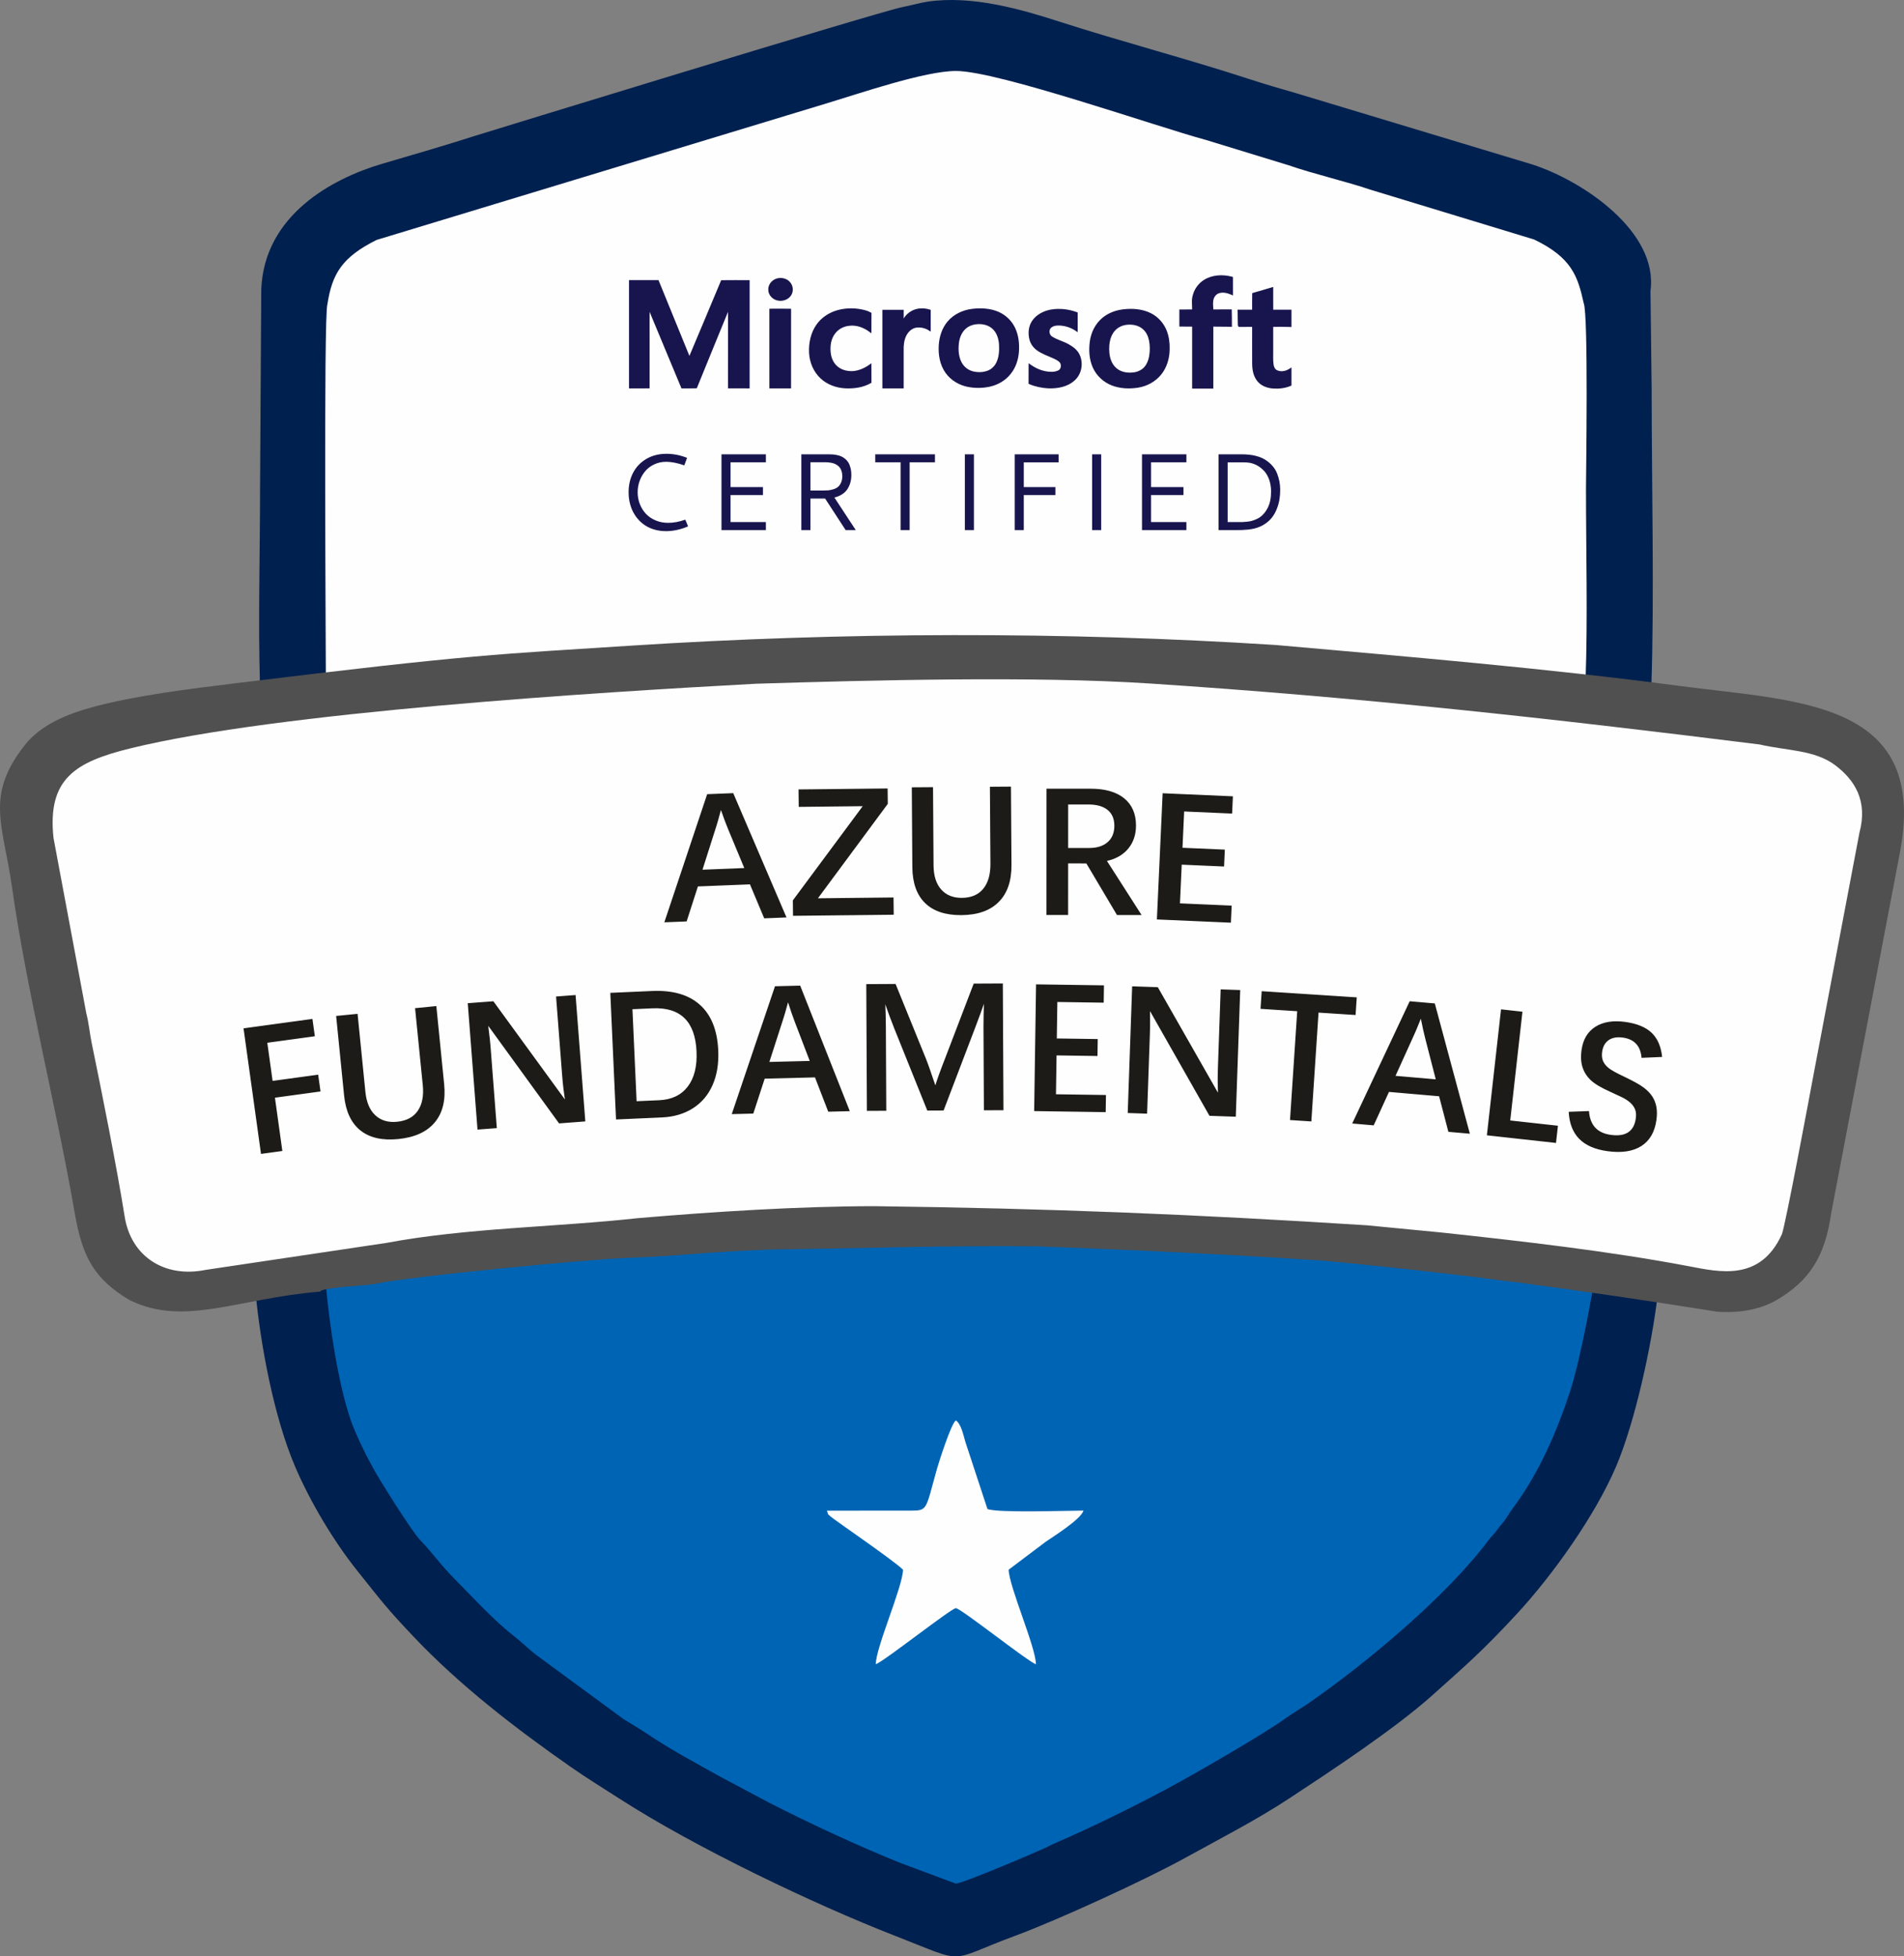
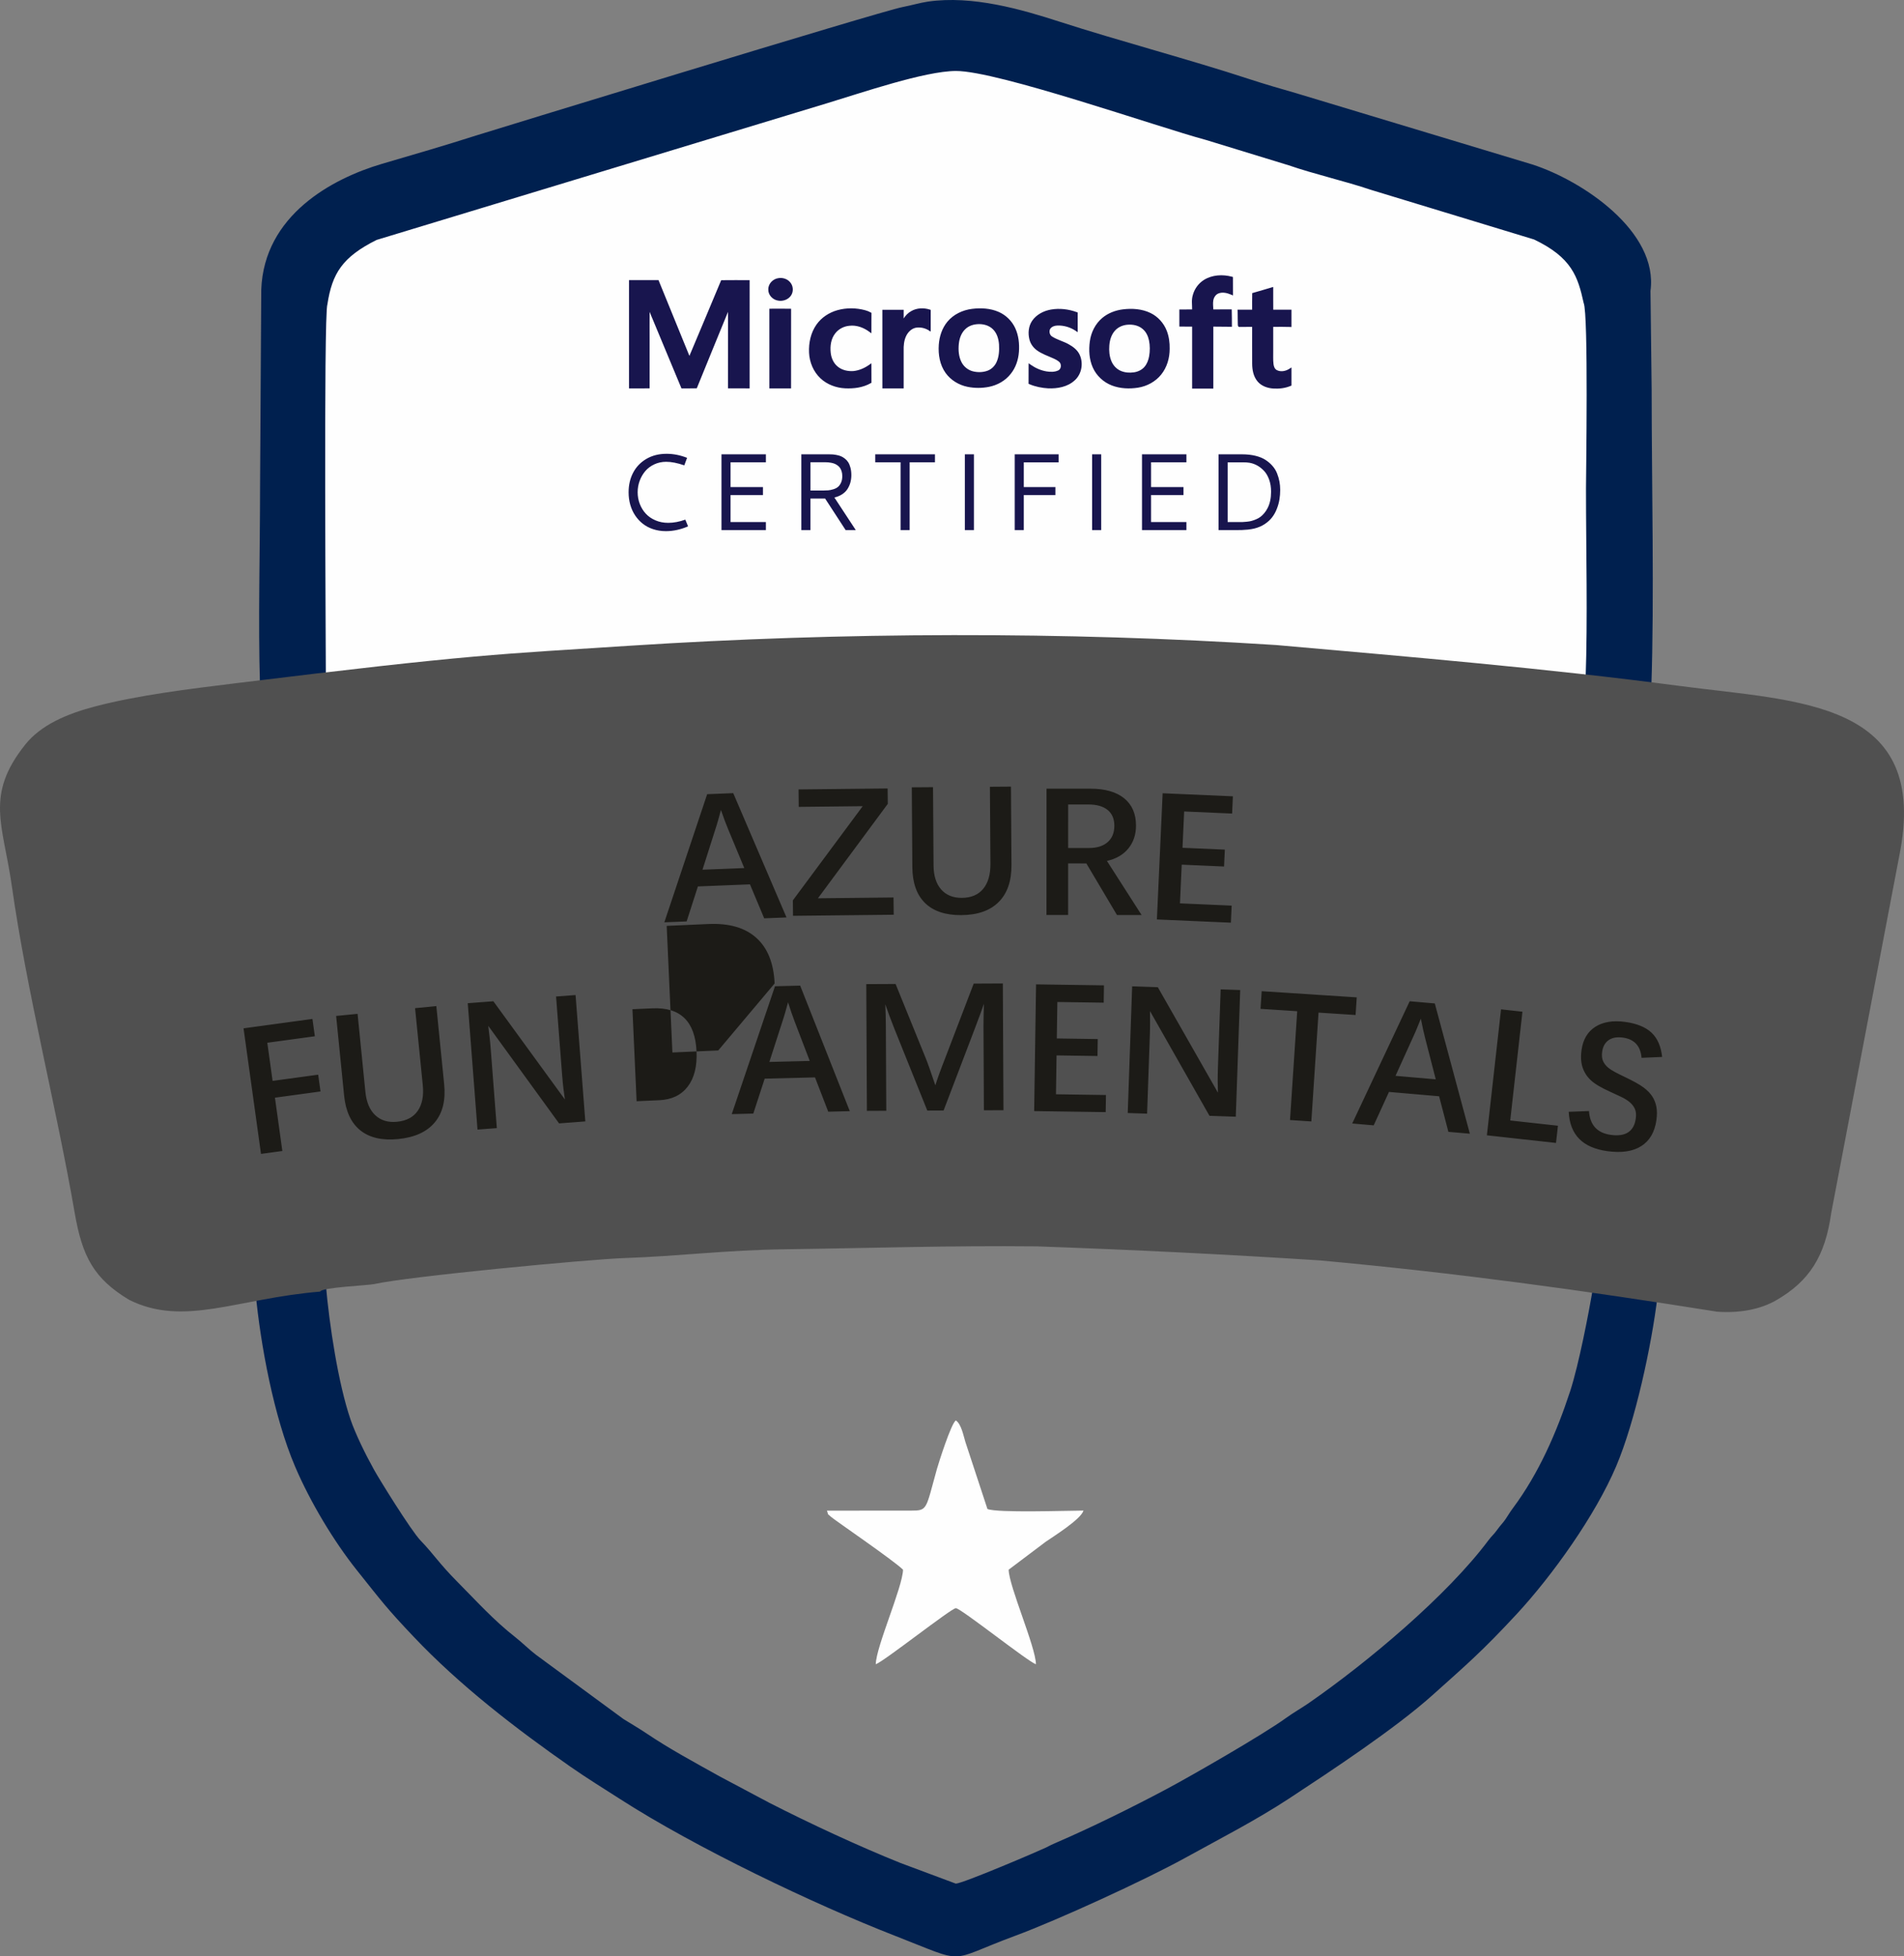
<svg xmlns="http://www.w3.org/2000/svg" xml:space="preserve" width="403.749mm" height="414.811mm" version="1.1" style="shape-rendering:geometricPrecision; text-rendering:geometricPrecision; image-rendering:optimizeQuality; fill-rule:evenodd; clip-rule:evenodd" viewBox="0 0 13836.17 14215.28">
  <rect x="0" y="0" width="13836.17" height="14215.28" fill="#808080" stroke="none" />
  <defs>
    <style type="text/css">
   
    .fil0 {fill:#FEFEFE}
    .fil1 {fill:#00204F}
    .fil2 {fill:#0064B4}
    .fil4 {fill:#18154E}
    .fil3 {fill:#505050}
    .fil6 {fill:#FEFEFE;fill-rule:nonzero}
    .fil7 {fill:#1C1B17;fill-rule:nonzero}
    .fil5 {fill:#18154E;fill-rule:nonzero}
   
  </style>
  </defs>
  <g id="Livello_x0020_1">
    <g id="_2056756419632">
      <path class="fil0" d="M2176.65 4967.71c1.07,-82.43 -18.22,-2766.8 11.96,-2845.45 35.95,-234.99 113.65,-359.78 374.48,-490.25l3433.61 -1041.89c263.9,-79.76 744.25,-244.92 981.16,-245.76 317.99,-1.13 1532.52,425.29 1906.29,525.67l629.99 193.04c196.73,67.95 430.39,120.66 625.34,186.59l1244.29 378.61c289.47,138 334.76,285.07 378.7,484.35 37.09,82.83 17.67,1323.15 17.67,1411.23 0,479.62 13.66,979.75 -3.01,1456.8 146.62,10.01 -9736.96,3.75 -9600.48,-12.93z" />
      <path class="fil1" d="M1898.49 2104.28l-8.64 1431.11c0,479.41 -14.74,971 -0.48,1448.27 146.35,-18.51 327.56,-40.94 478.49,-59.38 1.02,-78.61 -17.38,-2638.27 11.41,-2713.27 34.28,-224.08 108.37,-343.07 357.09,-467.48l3274.11 -993.49c251.64,-76.06 709.67,-233.54 935.59,-234.34 303.21,-1.08 1461.33,405.53 1817.73,501.25l600.73 184.07c187.59,64.79 410.4,115.05 596.29,177.92l1186.48 361.02c276.03,131.59 319.21,271.82 361.11,461.85 35.37,78.98 16.84,1261.68 16.84,1345.67 0,457.34 13.02,934.24 -2.87,1389.13 159.42,10.88 322.34,41.15 477.71,52.24 22.16,-640.59 2.31,-1478.07 2.31,-2154.65l-8.48 -720.48c58.46,-431.75 -494.56,-801.09 -857.88,-918.37l-1718.68 -518.67c-111.6,-31.97 -229.55,-66.05 -343.42,-103.46 -417.6,-137.22 -948.58,-278.07 -1374.18,-415.57 -271.75,-87.8 -630.7,-193.22 -957.07,-145.93 -53.54,7.76 -124.71,28.31 -184.27,39.67 -163.42,31.17 -3058.43,920.4 -3095.1,932.14 -232.79,74.57 -456.64,139.03 -687.25,206.92 -363.33,106.97 -857.36,373.88 -877.56,913.83z" />
-       <path class="fil2" d="M2176.61 9311.52c-14.21,117.8 11.23,280.18 22.45,405.83l80.66 372.9c22.62,82.7 47.61,147.96 73.31,225.17 37.76,113.41 116.67,277.66 173.96,382.79l9.12 17.01c28.26,53.18 277.57,470.31 353.67,550.79 94.51,99.96 142.52,180.32 275.73,318 149.46,154.47 280.29,305.08 449.36,440.75 47.87,38.42 109.54,100.55 157.17,137.35l667.59 503.39c67.73,43.12 118.43,72.81 180.17,115.48 173.3,119.78 367.77,227.2 553.35,333.54l381.73 208.3c311.22,163.34 683.84,340.94 1002.66,472.41l423.12 162.05c55.41,-1.4 637.26,-257.2 687.59,-282.17l25.61 -13.34c2.74,-1.4 5.97,-3.13 8.72,-4.51 2.78,-1.4 6.03,-3.08 8.82,-4.46l35.34 -16.37c270.11,-119.58 579.93,-276.65 838.46,-417.66 199.14,-108.62 747.89,-433.24 918.03,-559.96 58.59,-43.65 120.47,-79 177,-119.26 452.92,-322.53 1057.88,-844.05 1373.61,-1278.08 24.07,-33.08 40.83,-45 64.05,-78.5 28.76,-41.51 45.81,-55.45 66.73,-87.5 22.95,-35.18 33.02,-54.21 56.36,-86.4 197.23,-272.09 333.4,-592.84 435.27,-911.78 1.01,-3.15 2.26,-6.46 3.25,-9.63 1,-3.21 2.1,-6.6 3.08,-9.85l76.85 -337.05c8.99,-49.85 0.04,-102.03 8.94,-152.06 15.6,-87.67 34.34,-151.54 16.11,-276.53 -87.93,-50.84 -1598.33,-202.89 -1738.32,-210.68 -100.74,-5.6 -178.46,-23.44 -279.25,-32.92l-916.13 -60.9c-160.61,-4.95 -641.79,-8.38 -766.37,-31.61l-466.97 -17.14c-674.19,-6.82 -1254.63,13.71 -1908.5,22.61 -456.87,6.22 -801.2,53.91 -1221.15,68.56 -269.26,9.39 -1645.06,143.47 -1900.31,202.64 -47.27,10.96 -400.61,25.49 -410.86,58.76z" />
      <path class="fil1" d="M2144.84 10657.28c111.09,260.16 283.27,544.85 447.13,750.4 186.35,233.76 218.25,278.22 411.61,482.61 336.71,355.92 744.29,669.55 1143.36,948.01 120.36,83.98 237.19,155.38 358.83,233.69 550.43,354.31 1413.24,765.82 1994.05,992.12 544.03,211.98 366.13,190.63 879.63,0.75 308.57,-114.1 941.84,-404.67 1228.17,-562.58 258.04,-142.31 523.53,-278.39 761.73,-435.16 302.7,-199.22 766.87,-504.88 1039.65,-749.29 254.18,-227.74 361.75,-319.44 609.83,-586.73 262.94,-283.3 574.28,-720.84 725.28,-1076.05 138.74,-326.36 257.49,-875.57 301.32,-1239.53 -74.53,-13.79 -418.36,-69.4 -467.45,-69.88 -33.77,202.76 -104.79,566.47 -166.41,758.87 -0.94,2.93 -2.13,6 -3.09,8.91 -96.82,295.24 -226.24,592.16 -413.69,844.04 -22.18,29.8 -31.75,47.41 -53.56,79.98 -19.88,29.67 -36.08,42.58 -63.42,81 -22.07,31.01 -38,42.04 -60.87,72.67 -300.07,401.78 -875.04,884.56 -1305.5,1183.13 -53.73,37.27 -112.54,69.99 -168.23,110.4 -161.7,117.31 -683.24,417.81 -872.51,518.36 -245.71,130.54 -540.17,275.94 -796.89,386.63l-33.59 15.16c-2.66,1.27 -5.75,2.83 -8.39,4.12 -2.62,1.29 -5.69,2.88 -8.29,4.18l-24.34 12.35c-47.83,23.11 -600.83,259.91 -653.5,261.2l-402.14 -150.01c-303.02,-121.7 -657.16,-286.11 -952.95,-437.32l-362.8 -192.83c-176.37,-98.44 -361.21,-197.88 -525.91,-308.76 -58.68,-39.5 -106.87,-66.99 -171.24,-106.91l-634.49 -465.99c-45.26,-34.06 -103.87,-91.58 -149.37,-127.14 -160.69,-125.59 -285.03,-265.01 -427.08,-408.01 -126.61,-127.45 -172.23,-201.85 -262.06,-294.38 -72.33,-74.5 -309.28,-460.65 -336.14,-509.87l-8.66 -15.75c-54.45,-97.32 -129.45,-249.37 -165.34,-354.35 -89.4,-261.55 -154.26,-685.46 -180.51,-989.25 -118.17,2.58 -397.84,34.24 -510.32,61.34 37.01,388.69 133.5,907.71 288.16,1269.87z" />
      <path class="fil3" d="M2326.47 9384.94c9.81,-31.03 348.06,-44.57 393.31,-54.79 244.35,-55.17 1561.37,-180.19 1819.13,-188.94 402.01,-13.66 731.63,-58.13 1168.98,-63.93 625.94,-8.3 1181.58,-27.44 1826.97,-21.08 688.69,24.63 1370.1,57.73 2057.64,102.24 997.19,91.33 1895.62,214.72 2885.19,372.5 159.92,11.94 313,-15.75 428.58,-82.33 243.72,-140.4 356.99,-321.45 401.05,-634.77l493.32 -2588.49c233.73,-1139.83 -729.41,-1126.44 -1599.13,-1241.76 -956.95,-126.89 -1962.99,-211.32 -2928.44,-296.75 -1540.14,-99.2 -3150.22,-94.5 -4690.36,4.7 -948.9,61.71 -1139.79,60.1 -2879.7,274.21 -326.29,40.15 -700.4,85.42 -1013.86,167.78 -205.8,54.07 -392.08,134.94 -504.53,275.26 -296.92,370.47 -161.6,583.88 -98.58,1029.64 108.42,766.64 323.33,1602.75 457.01,2376.14 55.27,319.74 141.79,477.06 394.06,629.45 398.37,200.35 787.32,-9.98 1389.37,-59.08z" />
-       <path class="fil0" d="M6353.58 8764.21c1281.49,16.31 2324.48,59.2 3578.87,138.95l542.27 52.38c586.57,63.01 1223.81,135.96 1799.09,245.29 220.6,41.92 516.64,112.54 674.26,-230.93 23.85,-51.98 203.59,-1015.59 230.91,-1162.21l333.36 -1757.02c62.47,-232.68 -34.89,-383.57 -176.41,-490.64 -148.24,-112.15 -354.8,-105.05 -548.2,-150.44 -1524.84,-190.49 -2899.35,-342.75 -4432.81,-443.17 -842.29,-55.16 -2034.55,-23.76 -2860.51,1.7 -1159.08,62.57 -3475.36,206.33 -4546.54,469.51 -401.24,98.6 -604.61,220.96 -559.22,650.14l238.62 1275.45c19.63,75.72 23.03,137.92 39.44,217.65 73.47,356.85 180.14,888.96 239.4,1260.02 46.24,289.52 290.37,446.79 587.4,386.35l1315.51 -196.25c579.33,-109.19 1237.91,-114.55 1827.64,-179.92 551.68,-47.03 1171,-86.26 1716.93,-86.86z" />
      <path class="fil0" d="M6619.55 10976.32l-610.7 0.34c17.47,42.2 -7.02,10.3 28.83,43.93 24.2,22.71 456.19,316.97 524.54,385.03 -3.03,127.47 -196.14,559.6 -198.09,686.89 55.6,-17.44 549.25,-407.42 581.84,-407.42 35.64,0 525.43,390.11 582.15,407.63 -1.9,-126.82 -195.17,-564.07 -198.45,-687.1l270.33 -203.65c53.75,-37.09 255.89,-163.14 273.51,-225.96 -126.64,0.59 -625.03,18.01 -697.84,-11.39l-160.16 -486.79c-13.36,-42.58 -29.62,-131.29 -69.54,-156.67 -34.92,22.49 -127.38,316.67 -137.2,351.79 -82.9,296.37 -66.18,303.37 -189.21,303.37z" />
      <g>
        <path class="fil4" d="M9099.15 2250.29c0.24,-37.68 -0.52,-75.36 0.47,-113.03l0.2 -7.59 7.32 -2.02c44.2,-12.19 87.97,-25.87 131.98,-38.72l13.02 -3.8 0.09 13.56c0.35,50.54 -0.41,101.09 0.31,151.62 40.67,-0.42 81.34,-0.03 122.02,-0.16l10.28 -0.03 0 125.96 -10.65 -0.42c-40.63,-1.62 -81.31,-0.65 -121.96,-0.6 0.14,56.97 0.01,113.94 0.04,170.81 0.7,32.94 -1.92,66.37 2.11,99.25 2.02,16.44 7.96,35.41 23.54,43.81 28.48,15.36 65,8.11 91.1,-8.81l15.82 -10.25 0 131.71 -6.27 2.64c-39.74,16.72 -83.96,21.88 -126.76,18.88 -41.58,-2.91 -84.59,-17.93 -112.34,-50.32 -30.87,-36.02 -39.86,-83.87 -40.18,-130.01 -0.61,-89.29 -0.01,-178.58 -0.13,-267.87 -30.82,-0.01 -61.92,0.03 -92.64,0.74 -12.96,0.3 -11.31,-17.3 -11.54,-25.3 -0.33,-11.5 -0.47,-23.02 -0.61,-34.52 -0.14,-11.89 -0.24,-23.78 -0.36,-35.67 -0.06,-5.98 0.13,-12.73 -0.3,-18.65l-0.88 -11.15 11.19 0.11c31.58,0.3 63.5,0.23 95.15,-0.17zm-436.11 -1.73c0.56,-39.2 -6.69,-68.02 6.46,-109.53 12.81,-43.18 41.38,-81.26 79.67,-105.24 59.62,-37.34 135.95,-41.13 202.69,-23.34l7.49 1.99 0.12 7.75c0.56,36.98 0.08,73.97 0.26,110.95l0.08 15.59 -14.34 -6.12c-27.88,-11.89 -61.29,-20.11 -90.66,-8.61 -21.54,8.44 -34.77,30.21 -38.15,52.35 -3.5,22.92 -0.09,42.28 0.48,64.06 41.17,0.11 82.45,0.29 123.59,-0.23l10.03 -0.13 0.34 10.02c1.19,35.19 0.77,70.69 1.11,105.93l0.1 10.35 -10.35 -0c-41.6,-0.01 -83.2,-1 -124.8,-1.1 -0.07,146.8 -0.03,293.6 -0.03,440.4l0 10.24 -10.24 0c-44.51,0 -89.02,0 -133.53,0l-10.24 0 0 -10.24c0,-146.8 -0.19,-293.6 0.05,-440.4 -27.62,-0.29 -55.25,0.22 -82.87,-0.32l-10.08 -0.2 0.03 -10.08c0.11,-34.5 0.26,-68.99 -0.07,-103.49l-0.1 -10.12 10.12 -0.22c27.61,-0.61 55.24,-0.45 82.86,-0.25zm-3004.44 -227.83c29.59,-4.28 61.75,5.55 81.56,28.23 23.49,25.08 27.82,64.93 10.36,94.66 -19.38,33 -61.52,48.01 -98.17,40.32 -38.18,-6.73 -70.83,-41.21 -69.27,-80.99 -0.93,-41.9 34.79,-77.63 75.52,-82.23zm-648.67 565.06c75.97,-181.24 152.87,-362.09 228.17,-543.6l2.58 -6.21 6.72 -0.11c63.32,-0.99 126.64,-0.22 189.95,-0.37l10.27 -0.02 -0.01 10.27c-0.15,255.35 -0.08,510.71 -0.04,766.06l0 10.27 -10.27 -0.02c-45.67,-0.11 -91.33,0.37 -137,-0.25l-10.13 -0.14 0.03 -10.13c0.47,-181.86 -0.06,-363.71 0.19,-545.57 -74.59,183.16 -150.36,365.85 -224.39,549.24l-2.49 6.17 -6.65 0.23c-32.55,1.14 -65.12,0.08 -97.68,0.6l-6.93 0.11 -2.68 -6.39c-76.77,-183.13 -152.63,-366.64 -228.97,-549.95 -0.64,67.61 0.08,135.22 -0.06,202.83 -0.24,114.33 -0.08,228.66 0.03,342.99l0.01 10.23 -10.23 0.02c-43.05,0.11 -86.09,0 -129.14,0.04l-10.25 0.01 0 -10.25c-0.04,-255.4 -0.08,-510.79 0,-766.19l0 -10.24 10.24 0c65.76,0 131.51,0 197.26,0l6.89 0 2.6 6.38c61.4,151.02 123.02,301.96 184.72,452.87 12.42,30.37 24.46,60.89 37.24,91.12zm1192.77 110.35c41.09,-4.61 80.08,-21.53 113.65,-45.31l15.98 -11.32 0.19 19.58c0.37,38.65 -0.19,77.29 0.29,115.94l0.07 6 -5.2 3c-55.98,32.26 -122.69,40.74 -186.34,37.6 -65.24,-3.22 -130.72,-27.33 -178.74,-72.32 -51.23,-48 -79.93,-116.47 -83.24,-186.16 -3.41,-71.76 12.25,-145.7 54.15,-205.08 36.28,-51.42 92.03,-87.59 152.32,-104.33 65.58,-18.2 136.29,-17.35 201.84,0.56 13.94,3.81 27.49,9.05 40.07,16.19l5.29 3.01 -0.11 6.08c-0.73,40.79 0,81.58 -0.4,122.37l-0.2 20.08 -16.14 -11.94c-40.8,-30.2 -92.33,-49.24 -143.57,-42.99l-0.35 0.04c-39.64,3.47 -78.29,23.3 -102.64,55.16 -31.26,39.45 -38.24,92.22 -32.93,140.86 4.12,37.7 20.02,75.06 49.84,99.69 31.46,27.08 75.67,36.23 116.16,33.3zm861.55 -451.9c64.73,-7.94 132.95,-4.25 193.32,22.26 52.42,23.02 95.71,65.42 119.84,117.33 24.99,53.78 31.31,114.08 27.04,172.7 -4.22,57.83 -23.12,115.1 -59.93,160.39 -38.39,49.01 -95.94,81.57 -156.72,93.75 -51.83,10.38 -105.99,10.49 -157.79,-0.15 -62.29,-12.8 -120.5,-48.04 -157.92,-99.84 -42.57,-58.94 -54.99,-133.99 -50.01,-205.23 4.25,-60.69 23.65,-120.96 62.94,-168.25 44.31,-53.34 111.12,-84.6 179.24,-92.97zm637.91 390.63c-13.71,-15.77 -34.65,-24.98 -53.36,-33.27 -39.36,-17.42 -80.47,-31.29 -115.31,-57.36 -25.64,-19.18 -45.11,-46.67 -52.84,-77.88 -11.21,-45.24 -7.05,-95.81 19.63,-135.07 31.03,-45.66 83.88,-72.89 137.38,-82.07 62.39,-10.7 127.74,-2.93 186.98,18.81l6.7 2.46 0.01 7.14c0.07,38.97 0,77.94 0.04,116.9l0.02 19.15 -15.94 -10.61c-38.55,-25.67 -85.52,-39.37 -131.85,-37.74 -20.01,0.71 -44.04,8.52 -53.71,27.52 -6.95,17.98 -2.08,41.63 15.14,52.22 36.9,23.91 81.21,34.38 119.71,55.67 31.85,17.62 62.9,40.31 79.43,73.71 31.11,62.84 17.2,145.15 -36.57,191.17 -50.78,45.97 -123.3,58.71 -189.98,56.29 -46.88,-2.94 -93.86,-11.89 -137.03,-30.49l-6.22 -2.68 0.03 -6.77c0.18,-41 -0.25,-82.01 0.22,-123.01l0.23 -19.45 15.91 11.19c34.21,24.07 73.48,41.31 114.87,48.07 27.72,4.53 58.66,5.06 84.58,-7.2 20.63,-9.76 24.04,-39.08 11.96,-56.71zm458.17 -387.03c67.36,-8.22 138.81,-3.49 200.6,26.6 53.83,26.2 96.31,73.41 117.85,129.15 16.06,41.56 22.04,86.45 21.11,130.71 0.11,66.96 -19.25,134.59 -61.65,187.35 -41.31,51.4 -102.97,84.83 -167.8,95.1 -63.21,10.01 -129.95,7.25 -190.18,-15.7 -61.03,-23.26 -112.49,-70.94 -139.08,-130.74 -26.49,-59.56 -30.01,-126.28 -21.43,-190.16 8.73,-65.01 39.62,-127.17 90.15,-169.7 42.25,-35.56 95.94,-55.96 150.44,-62.61zm-1593.49 66.16c13.97,-21.77 31.84,-40.71 55.01,-53.41 40.09,-23.33 90.83,-25.38 134.51,-11.14l7.1 2.32 -0.03 7.47c-0.19,43.95 0,87.91 -0.11,131.86l-0.05 18.46 -15.64 -9.81c-24.98,-15.67 -56.2,-22.49 -85.48,-19.43 -34.6,3.62 -62.26,30.09 -76.97,60.23 -16.24,33.29 -19.4,71.17 -18.34,107.84 0,87.96 0.04,175.77 0,263.58l-0 10.24 -10.24 0c-44.72,0 -89.44,0 -134.16,0l-10.24 0 -0.01 -10.24c-0.11,-183.54 0.15,-367.08 -0.11,-550.61l-0.01 -10.13 10.13 -0.13c44.84,-0.56 89.68,-0.34 134.52,-0.11l10.25 0.05 -0.06 10.25c-0.11,17.57 -0.1,35.14 -0.08,52.71zm-818.11 -60.34c-0.54,186.1 -0.04,372.21 -0.23,558.32l-0.01 10.23 -10.23 0c-45.67,0 -91.35,0 -137.02,0l-10.24 0 -0.01 -10.24c-0.11,-186.19 0.04,-372.38 -0.08,-558.56l-0.01 -10.21 10.21 -0.04c45.85,-0.19 91.71,-0.63 137.56,0.23l10.08 0.19 -0.03 10.08z" />
        <path class="fil5" d="M9003.9 2260.7c14.17,0.13 87.17,-0.03 105.4,-0.3 0.48,-40.94 -0.52,-81.93 0.55,-122.87 44.28,-12.21 88.07,-25.9 132.13,-38.76 0.37,53.95 -0.52,107.93 0.48,161.92 44.02,-0.61 88.07,-0.14 132.13,-0.29l0 105.03c-44.2,-1.76 -88.44,-0.47 -132.64,-0.61 0.19,60.38 0.04,120.76 0.07,181.17 0.71,33.44 -1.85,67.06 2.19,100.39 2.45,19.65 9.83,41.41 28.85,51.58 31.86,17.27 72.28,9.73 101.53,-9.23l0 106.06c-38.16,16.06 -80.8,20.94 -122.07,18.1 -39.16,-2.8 -79.73,-16.59 -105.28,-46.76 -29.52,-34.08 -37.12,-80.24 -37.71,-123.41 -0.33,-92.66 0.04,-185.34 -0.15,-278.04 -16.85,-0.01 -89.96,0.44 -103.11,0.74 -1.82,0.04 -1.84,-98.14 -2.36,-104.7zm-61.96 103.4c-45.98,-0.01 -89.09,-1.18 -135.04,-1.1 -0.08,145.43 -0.04,305.22 -0.04,450.65 -44.5,0 -89.04,0 -133.53,0 0,-145.39 -0.19,-305.11 0.07,-450.5 -30.96,-0.58 -61.97,0.14 -92.93,-0.47 0.11,-34.52 0.26,-69.07 -0.07,-103.62 30.82,-0.69 61.67,-0.39 92.56,-0.18 2.26,-45.91 -7.83,-72.12 6.33,-116.84 11.98,-40.37 38.6,-76.79 75.32,-99.56 56.92,-35.88 130.45,-39.22 194.61,-22.13 0.56,36.93 0.08,73.88 0.26,110.84 -30.48,-13.01 -66.34,-21.48 -98.41,-8.73 -25.44,9.77 -40.57,35.06 -44.54,60.34 -4.79,32.08 1.2,43.57 0.38,75.82 40.73,0.09 107.92,0.12 133.94,-0.21 0.81,23.85 1.03,98.9 1.1,105.68z" />
        <path class="fil5" d="M5659.91 2030.9c26.47,-3.89 55.13,4.87 72.66,24.93 20.56,21.97 24.36,56.93 9.12,82.6 -16.84,28.96 -54.55,42.42 -87.4,35.46 -34.09,-5.93 -62.49,-36.62 -60.96,-70.84 -0.98,-36.02 30.12,-68.12 66.58,-72.15z" />
        <path class="fil5" d="M4581.22 2045.68c65.77,0 131.5,0 197.27,0 61.4,151.01 123.25,301.87 184.73,452.89 15.71,37.76 30.4,75.96 46.86,113.43 78.99,-188.7 159.11,-376.92 237.49,-565.88 63.25,-0.99 126.53,-0.22 189.81,-0.37 -0.15,255.36 -0.08,510.72 -0.04,766.07 -45.65,-0.11 -91.27,0.36 -136.89,-0.25 0.49,-188.44 -0.04,-376.89 0.23,-565.37 0.08,-8.46 -0.23,-16.93 -0.83,-25.39 -2.67,3.94 -5.05,8.03 -7.12,12.26 -78.39,192.89 -158.28,385.24 -236.22,578.32 -32.47,1.13 -64.98,0.07 -97.49,0.58 -80.87,-192.89 -160.73,-386.23 -241.19,-579.27 -2.11,-4.01 -4.37,-7.92 -6.82,-11.68 -1.66,82.56 -0.26,165.2 -0.72,247.77 0.04,114.34 -0.08,228.69 0.04,343.03 -43.06,0.11 -86.11,0 -129.13,0.04 -0.04,-255.39 -0.08,-510.79 0,-766.18z" />
        <path class="fil5" d="M6088.57 2263.62c63.81,-17.6 132.62,-16.89 196.4,0.57 13.15,3.56 25.89,8.5 37.71,15.22 -0.73,40.79 0,81.62 -0.4,122.44 -42.63,-31.54 -96.71,-51.53 -150.9,-44.92 -43.04,3.77 -84.08,25.39 -109.82,59.07 -33.08,41.75 -40.72,97.19 -35.03,148.27 4.26,39.97 21.33,79.91 53.42,106.41 33.34,28.7 80.08,38.87 123.7,35.67 43.11,-4.8 83.79,-22.47 118.63,-47.15 0.37,38.66 -0.18,77.31 0.29,115.97 -54.05,31.15 -118.85,39.19 -180.72,36.24 -63.3,-3.24 -126.42,-26.46 -172.24,-69.56 -49.79,-46.48 -76.81,-112.77 -80.01,-179.17 -3.23,-69.03 11.27,-141.05 52.28,-198.69 34.37,-49.18 88.12,-84 146.68,-100.36z" />
        <path class="fil5" d="M7065.5 2254.41c63,-7.77 129.47,-4.31 187.95,21.47 50.75,22.18 91.88,63.18 114.67,112.27 24.32,52.26 30.23,110.96 26.11,167.64 -4.05,55.34 -21.98,110.78 -57.72,154.75 -36.57,46.69 -91.7,78.33 -150.73,90.09 -50.46,10.17 -103.26,10.14 -153.72,-0.14 -60.38,-12.5 -116.27,-46.44 -151.68,-95.81 -41.57,-57.21 -53.38,-129.96 -48.09,-198.51 3.57,-58.17 22.24,-116.79 60.6,-162.42 42,-51.1 106.43,-81.26 172.6,-89.35z" />
        <path class="fil5" d="M7639.39 2259.33c60.71,-10.35 124.26,-2.76 181.72,18.33 0.07,38.99 0,77.94 0.04,116.9 -40.14,-26.73 -89.19,-41.11 -137.9,-39.45 -24.54,0.92 -51.52,10.98 -62.71,33.58 -8.9,22.35 -2.73,51.66 19.03,65.05 37.23,24.12 81.64,34.36 120.21,55.98 30.37,16.53 59.83,38.14 75.22,69.29 28.92,58.34 16.67,135.44 -34.16,178.94 -48.53,43.93 -118.42,56.08 -182.7,53.75 -45.65,-2.86 -91.52,-11.58 -133.48,-29.66 0.18,-41 -0.26,-81.97 0.22,-122.93 35.29,24.83 76.02,42.59 119.12,49.8 30.01,4.73 62.64,4.95 90.6,-8.05 26.76,-12.89 31.58,-49.72 15.68,-72.25 -14.88,-17.38 -36.72,-26.95 -57.32,-36.34 -38.69,-16.84 -79.34,-30.93 -113.32,-56.18 -23.88,-18.05 -41.97,-43.47 -49.04,-72.15 -10.5,-42.27 -7.22,-89.91 18.16,-126.85 28.98,-43.05 79.34,-68.87 130.64,-77.73z" />
        <path class="fil5" d="M8161.58 2258.01c65.52,-7.88 135.09,-3.6 194.88,25.64 52.14,25.25 92.57,70.88 112.77,123.64 15.79,40.36 21.33,83.94 20.42,126.92 0.11,64.2 -17.79,130.1 -59.4,181.03 -38.94,49.3 -98.52,81.33 -161.41,91.4 -61.51,9.64 -126.48,7.13 -184.93,-15.15 -59.21,-22.57 -108.43,-68.62 -133.38,-125.33 -25.99,-57.81 -28.73,-122.86 -20.63,-184.63 8.5,-61.77 37.37,-122.16 86.59,-163.23 40.33,-34.29 92.25,-53.71 145.08,-60.28z" />
-         <path class="fil5" d="M6626.9 2269.51c37.57,-21.85 85.29,-23.68 126.3,-10.32 -0.19,43.96 0,87.92 -0.11,131.88 -26.83,-16.84 -60.31,-24.05 -91.98,-20.94 -38.62,4.25 -69.23,32.98 -85.1,65.92 -17.23,34.88 -20.48,74.34 -19.39,112.48 0,87.81 0.04,175.62 0,263.43 -44.74,0 -89.45,0 -134.15,0 -0.11,-183.53 0.15,-367.09 -0.11,-550.62 44.78,-0.55 89.56,-0.33 134.34,-0.11 -0.19,31.52 0,63.03 -0.11,94.58 14.55,-34.3 36.21,-67.61 70.33,-86.31z" />
-         <path class="fil5" d="M5601.16 2253.41c45.76,-0.19 91.56,-0.63 137.33,0.23 -0.54,186.1 -0.04,372.24 -0.23,558.34 -45.68,0 -91.37,0 -137.02,0 -0.12,-186.18 0.04,-372.35 -0.08,-558.57z" />
        <path class="fil6" d="M7104.66 2355.34c39.45,-2.51 81.45,8.3 109.82,36.09 30.34,28.89 42.07,70.81 45.32,110.79 2.33,43.76 0.48,89.35 -18.48,129.89 -12.54,27.34 -35.51,50.43 -64.5,61.38 -33.91,12.61 -72.01,13.35 -107.01,4.55 -35.62,-9.07 -65.85,-34.01 -82.29,-65.76 -21.15,-40.9 -24.32,-88.19 -19.94,-133.03 3.98,-40.79 18.63,-82.74 50.72,-110.89 23.26,-21.04 54.98,-31.32 86.37,-33.02z" />
        <path class="fil6" d="M8197.01 2359.22c37.08,-2.51 76.68,5.79 105.19,30.05 26.29,21.12 40.84,52.76 47.51,84.61 7.51,37.36 7.44,76.03 1.1,113.58 -5.03,27.97 -15.02,55.87 -33.95,78.01 -19.07,22.25 -47.44,35.81 -76.71,39.98 -31.43,4.55 -64.54,2.36 -93.93,-9.89 -31.72,-12.99 -56.29,-39.59 -69.24,-70.17 -15.57,-36.45 -18.67,-76.81 -15.57,-115.8 2.99,-37.75 14.04,-76.49 39.78,-105.84 23.48,-27.41 59.5,-42.56 95.82,-44.53z" />
      </g>
      <path class="fil5" d="M4843.36 3297.36c50.11,0 99.96,9.78 149.54,29.35l-20.23 54.61c-50.11,-17.32 -93.88,-25.91 -131.29,-25.91 -30.94,0 -59.77,6.08 -86.21,18.38 -26.45,12.3 -48.39,28.69 -65.84,49.19 -17.45,20.63 -31.07,44.03 -40.86,70.47 -9.78,26.58 -14.68,54.21 -14.68,83.17 0,29.88 5.16,58.44 15.6,85.41 10.58,26.97 25.12,50.64 44.03,70.87 18.78,20.23 42.31,36.36 70.34,48.26 28.03,11.9 58.57,17.85 91.89,17.85 39.8,0 81.31,-7.8 124.41,-23.27l20.1 48.79c-53.95,23.27 -107.63,34.9 -161.18,34.9 -33.05,0 -63.99,-4.89 -92.95,-14.41 -28.82,-9.52 -54.08,-22.87 -75.63,-40.06 -21.69,-17.19 -40.19,-37.55 -55.66,-60.95 -15.47,-23.54 -27.11,-49.45 -35.04,-77.74 -7.93,-28.3 -11.77,-58.05 -11.77,-89.25 0,-53.02 10.98,-100.48 33.06,-142.53 22.08,-42.18 54.21,-75.5 96.26,-100.22 42.18,-24.59 90.83,-36.89 146.1,-36.89zm1517.02 3.83l433.81 0 0 58.04 -183.92 0 0 492.38 -65.84 0 0 -492.38 -184.05 0 0 -58.04zm1575.99 0l65.84 0 0 550.43 -65.84 0 0 -550.43zm-2693.42 550.43l0 -550.43 322.61 0 0 58.04 -256.77 0 0 179.82 235.48 0 0 58.05 -235.48 0 0 196.35 256.77 0 0 58.18 -322.61 0zm943.67 -399.43c0,18.38 -2.25,35.83 -6.61,52.36 -4.36,16.53 -11.24,32.26 -20.49,47.2 -9.39,15.08 -22.21,28.03 -38.61,39.01 -16.39,10.97 -35.57,19.04 -57.52,24.2l155.36 236.67 -73.65 0 -149.14 -229.27 -106.44 0 0 229.27 -66.24 0 0 -550.43 202.16 0c9.26,0 17.72,0.26 25.12,0.79 7.54,0.53 17.19,1.85 28.96,4.1 11.63,2.12 22.08,5.16 31.07,8.86 9.13,3.7 18.64,9.39 28.56,17.06 9.92,7.54 18.11,16.53 24.73,26.84 6.61,10.45 12.03,23.53 16.26,39.53 4.36,16 6.48,33.98 6.48,53.81zm-297.09 111.99l94.8 0c13.22,0 24.86,-0.4 34.91,-1.32 10.05,-0.93 21.95,-3.3 35.43,-7.4 13.62,-3.97 24.86,-9.52 33.72,-16.66 8.86,-7.01 16.52,-17.45 22.87,-30.94 6.35,-13.62 9.52,-29.62 9.52,-48.26 0,-13.09 -1.72,-24.99 -5.02,-35.56 -3.44,-10.58 -7.67,-19.3 -12.82,-26.18 -5.16,-6.87 -11.5,-12.82 -19.04,-17.85 -7.41,-5.02 -14.68,-8.86 -21.69,-11.37 -6.87,-2.65 -14.67,-4.63 -23.27,-6.22 -8.46,-1.59 -15.47,-2.51 -21.02,-2.91 -5.55,-0.4 -11.5,-0.66 -17.58,-0.66l-110.8 0 0 205.33zm1121.92 -262.98l65.84 0 0 550.43 -65.84 0 0 -550.43zm428.28 58.04l0 179.82 229.66 0 0 58.05 -229.66 0 0 254.52 -65.84 0 0 -550.43 318.78 0 0 58.04 -252.93 0zm859.08 492.38l0 -550.43 322.61 0 0 58.04 -256.77 0 0 179.82 235.48 0 0 58.05 -235.48 0 0 196.35 256.77 0 0 58.18 -322.61 0zm622.38 -492.38l0 434.21 80.13 0c11.63,0 21.29,0 28.82,-0.26 7.67,-0.27 17.98,-1.06 31.07,-2.38 12.96,-1.32 24.19,-3.17 33.71,-5.82 9.39,-2.52 20.1,-6.35 32.13,-11.24 12.03,-4.89 22.61,-10.84 32,-17.85 9.25,-6.87 18.51,-15.86 27.76,-26.71 9.39,-10.84 17.45,-23.14 24.46,-36.76 17.06,-32.79 25.52,-72.72 25.52,-119.66 0,-32.66 -4.63,-62.01 -14.15,-88.19 -9.39,-26.18 -21.95,-47.47 -37.55,-63.86 -15.6,-16.39 -32.26,-29.35 -49.98,-39.01 -17.58,-9.52 -36.23,-16 -55.53,-19.3 -11.37,-2.11 -28.56,-3.17 -51.56,-3.17l-106.83 0zm104.59 -58.04c35.56,0 67.96,3.57 97.18,10.58 29.22,7.14 53.68,17.19 73.38,30.02 19.83,12.96 36.76,27.5 50.9,43.9 14.28,16.26 25.25,34.38 33.19,54.34 7.93,20.1 13.62,39.8 17.19,59.1 3.7,19.3 5.42,39.53 5.42,60.42 0,24.06 -1.72,47.07 -5.42,69.28 -3.57,22.21 -9.78,44.82 -18.78,67.83 -8.86,23 -20.23,43.63 -34.11,61.74 -13.75,18.25 -31.6,34.64 -53.55,49.19 -21.95,14.68 -46.94,25.39 -74.83,32.39 -14.41,3.57 -30.54,6.35 -48.4,8.2 -17.85,1.72 -32.52,2.78 -44.16,3.04 -11.63,0.26 -28.03,0.4 -49.19,0.4l-119.26 0 0 -550.43 170.43 0z" />
      <path class="fil7" d="M8944.77 6704.3l-537.75 -23.48 41.78 -916.94 510.52 22.29 -5.71 125.28 -348.51 -15.21 -12.02 263.88 307.67 13.43 -5.59 122.61 -307.67 -13.43 -12.81 281.21 375.74 16.4 -5.65 123.95zm-689.59 -705.45c-0.03,64.92 -18.34,120.28 -55.15,165.85 -36.81,45.34 -88.82,75.78 -156.01,90.87l251.84 393.23 -178.89 -0.08 -222.55 -374.98 -132.4 -0.06 -0.17 374.88 -157.3 -0.07 0.41 -917.85 320.11 0.15c105.53,0.05 187.03,23.43 244.29,69.93 57.26,46.72 85.87,112.77 85.83,198.15zm-157.3 1.48c0.03,-50.25 -16.26,-88.73 -49.07,-115.2 -32.6,-26.48 -79.08,-39.62 -139.44,-39.65l-147.16 -0.07 -0.14 316.18 152.46 0.07c57.27,0.03 102.01,-14.18 134.62,-42.63 32.4,-28.22 48.72,-67.79 48.74,-118.71zm-1112.11 649.08c-115.12,0.82 -203,-28.58 -263.67,-87.96 -60.66,-59.61 -91.48,-146.77 -92.25,-261.5l-3.88 -579.2 154.21 -1.09 3.8 567.86c0.51,75.59 18.82,133.94 55.17,175.27 36.35,41.32 86.59,61.64 150.52,61.19 67.82,-0.48 119.5,-22.42 155.07,-65.58 35.56,-43.39 53.09,-103.77 52.57,-181.59l-3.75 -560.08 152.91 -1.08 3.81 568.97c0.78,116.73 -30.15,206.56 -92.8,269.26 -62.65,62.93 -153.15,94.7 -271.72,95.54zm-1222.93 5.04l-1.26 -112.28 507.68 -684.34 -464.89 5.01 -1.43 -126.73 647.26 -6.97 1.26 111.83 -507.65 686.11 549.37 -5.92 1.41 125.39 -731.74 7.89zm-523.93 -768.94c-6.9,25.42 -13.4,49.27 -19.53,71.32 -6.13,22.05 -13.53,46.38 -22.2,72.76l-92.25 289.86 303.64 -12.14 -116.73 -280.84c-16.16,-38.52 -33.81,-85.66 -52.93,-140.97zm89.46 -122.41l387.05 903.14 -162.04 6.48 -103.49 -246.88 -378.3 15.12 -81.91 254.29 -162.03 6.47 311.23 -931.05 189.49 -7.57z" />
-       <path class="fil7" d="M2051.78 8363.15l-155.15 21.21 -126.87 -912.32 500.65 -68.43 17.52 125.97 -345.5 47.22 38.54 277.15 331.16 -45.27 16.96 122 -331.16 45.26 53.85 387.21zm841.29 -86.53c-116.35,11.45 -207.97,-9.8 -274.84,-63.53 -66.9,-53.95 -106.2,-138.19 -117.67,-252.75l-57.89 -578.33 155.86 -15.34 56.76 567.01c7.56,75.48 31.52,132.08 72.13,170.01 40.61,37.93 93.32,53.59 157.93,47.24 68.54,-6.74 118.77,-33.43 150.72,-79.85 31.92,-46.63 44.02,-108.58 36.24,-186.28l-55.99 -559.24 154.54 -15.21 56.87 568.12c11.67,116.55 -11.24,209.16 -68.75,277.59 -57.5,68.66 -146.06,108.76 -265.9,120.55zm1169.64 -113.85l-514.68 -708.98c3.28,28.17 6.75,56.1 9.97,83.6 3.22,27.5 5.8,55.27 7.98,83.52l44.43 576.14 -140.41 10.64 -70.82 -918.27 186.12 -14.11 519.89 713.73c-3.58,-23.67 -7.13,-49.8 -10.66,-78.39 -3.53,-28.6 -6.81,-62.58 -9.86,-102.18l-43.78 -567.69 141.73 -10.74 70.82 918.27 -190.72 14.45zm998.94 -523.08c-9.84,-217.75 -116.66,-322.21 -320.67,-313.15l-145.07 6.44 30.21 668.62 164.79 -7.32c90.28,-4.01 159.28,-37 206.76,-98.96 47.49,-61.96 68.89,-147.1 63.98,-255.64zm157.78 -7.01c4.32,95.84 -9.45,179.75 -41.33,251.73 -31.87,72.21 -79.61,128.37 -143.22,168.71 -63.61,40.35 -138.58,62.44 -225.14,66.28l-333.08 14.79 -41.58 -920.02 303.72 -13.49c149.66,-6.64 265.58,26.84 347.51,100.47 82.14,73.4 126.45,183.98 133.12,331.53zm595.4 -471.1l360.51 912.21 -156.57 3.92 -96.32 -249.32 -365.54 9.16 -82.83 253.81 -156.57 3.92 314.23 -929.12 183.1 -4.59zm-88.18 121.38c-7.04,25.39 -13.67,49.22 -19.91,71.25 -6.24,22.02 -13.74,46.31 -22.5,72.64l-93.34 289.34 293.41 -7.35 -108.61 -283.61c-15.03,-38.9 -31.39,-86.47 -49.04,-142.27zm781.51 -133.26l219.39 540.18c11.1,26.49 34.46,91.97 69.64,196.44 12.73,-42.46 36.32,-108.16 71.19,-197.12l207.46 -542.25 211.67 -1.03 4.56 920.94 -142.14 0.69 -3.02 -610.39c-0.13,-27.22 0.17,-54.21 0.91,-81.44 0.74,-27.22 1.49,-54.66 2.23,-82.11 -9.73,27.94 -17.96,50.73 -24.23,68.38 -6.27,17.66 -20.35,55.2 -42,112.42l-226.73 594.55 -118.45 0.58 -241.19 -599.64c-25.54,-64.8 -46.88,-122.26 -64.03,-172.81 1.01,26.99 2.03,53.76 2.82,80.53 0.79,26.54 1.14,53.32 1.27,80.31l3.03 613.07 -140.83 0.69 -4.55 -920.94 212.99 -1.03zm1526.84 931.19l-519.81 -7.6 13.71 -920.85 493.49 7.22 -1.87 125.82 -336.89 -4.93 -3.94 265.01 297.41 4.35 -1.83 123.14 -297.41 -4.35 -4.2 282.41 363.21 5.32 -1.85 124.48zm754.17 26.74l-432.34 -761.12c0.11,28.35 0.45,56.49 0.57,84.18 0.13,27.69 -0.41,55.57 -1.39,83.89l-20.19 577.48 -140.74 -4.84 32.17 -920.4 186.56 6.41 436.98 766.41c-0.93,-23.91 -1.53,-50.28 -1.85,-79.08 -0.31,-28.81 0.22,-62.95 1.61,-102.63l19.89 -569.01 142.05 4.88 -32.17 920.39 -191.16 -6.57zm1070.24 -860.65l-8.49 128.23 -269.22 -17.52 -52.34 790.74 -154.97 -10.08 52.35 -790.74 -266.6 -17.34 8.49 -128.23 690.79 44.94zm567.15 44.07l254.74 946.62 -156.02 -13.56 -67.42 -258.48 -364.26 -31.65 -111.1 242.97 -156.02 -13.56 417.64 -888.18 182.46 15.86zm-101.4 110.78c-9.87,24.45 -19.16,47.38 -27.86,68.57 -8.7,21.19 -18.91,44.49 -30.6,69.68l-125.57 277.09 292.37 25.41 -75.74 -293.91c-10.53,-40.33 -21.38,-89.43 -32.6,-146.83zm738.33 -50.65l-88.8 790.24 346.63 38.28 -14.05 125.06 -502.28 -55.48 102.85 -915.29 155.65 17.19zm973.57 786.97c-12.2,87.29 -48.69,150.3 -109.71,189.21 -61.02,38.92 -143.13,51.29 -246.12,37.14 -90.61,-12.45 -159.28,-42.37 -205.59,-89.73 -46.31,-47.35 -71.71,-112.78 -75.99,-196.25l147.36 -5.44c7.03,101.87 59.86,159.57 158.72,173.15 107.77,14.8 168.27,-25.09 181.45,-119.45 3.8,-27.18 1.7,-50.22 -6.54,-68.92 -8.23,-18.7 -20.79,-35.06 -37.83,-49.34 -17.05,-14.28 -37.64,-27.01 -61.73,-38.43 -24.31,-11.45 -50.08,-23.54 -77.77,-36.13 -66.69,-29.88 -114.16,-57.8 -142.14,-84.17 -28.23,-26.17 -48.28,-57.08 -60.34,-92.75 -12.1,-35.45 -14.76,-78.16 -7.85,-127.66 10.69,-76.46 44.01,-132.7 99.94,-168.48 56.15,-35.76 128.68,-47.64 217.76,-35.41 84.74,11.64 148.6,37.98 191.61,78.8 42.77,41.01 68.26,99.46 76.23,175.56l-149.5 6.49c-7.39,-86.6 -52.58,-135.6 -135.8,-147.03 -42.81,-5.88 -77.31,0.19 -103.34,18.46 -26.25,18.24 -41.93,46.5 -47.24,84.5 -3.67,26.3 -1.52,48.89 6.53,67.34 8.05,18.45 21.41,35.38 40.51,50.84 19.1,15.46 56.91,36.42 113.86,63.16 66.44,31.65 113.29,57.68 140.71,78.56 27.23,20.63 48.35,42.23 62.89,64.94 14.54,22.72 24.53,47.96 29.7,75.93 5.14,28.19 5.16,59.72 0.22,95.08z" />
+       <path class="fil7" d="M2051.78 8363.15l-155.15 21.21 -126.87 -912.32 500.65 -68.43 17.52 125.97 -345.5 47.22 38.54 277.15 331.16 -45.27 16.96 122 -331.16 45.26 53.85 387.21zm841.29 -86.53c-116.35,11.45 -207.97,-9.8 -274.84,-63.53 -66.9,-53.95 -106.2,-138.19 -117.67,-252.75l-57.89 -578.33 155.86 -15.34 56.76 567.01c7.56,75.48 31.52,132.08 72.13,170.01 40.61,37.93 93.32,53.59 157.93,47.24 68.54,-6.74 118.77,-33.43 150.72,-79.85 31.92,-46.63 44.02,-108.58 36.24,-186.28l-55.99 -559.24 154.54 -15.21 56.87 568.12c11.67,116.55 -11.24,209.16 -68.75,277.59 -57.5,68.66 -146.06,108.76 -265.9,120.55zm1169.64 -113.85l-514.68 -708.98c3.28,28.17 6.75,56.1 9.97,83.6 3.22,27.5 5.8,55.27 7.98,83.52l44.43 576.14 -140.41 10.64 -70.82 -918.27 186.12 -14.11 519.89 713.73c-3.58,-23.67 -7.13,-49.8 -10.66,-78.39 -3.53,-28.6 -6.81,-62.58 -9.86,-102.18l-43.78 -567.69 141.73 -10.74 70.82 918.27 -190.72 14.45zm998.94 -523.08c-9.84,-217.75 -116.66,-322.21 -320.67,-313.15l-145.07 6.44 30.21 668.62 164.79 -7.32c90.28,-4.01 159.28,-37 206.76,-98.96 47.49,-61.96 68.89,-147.1 63.98,-255.64zm157.78 -7.01l-333.08 14.79 -41.58 -920.02 303.72 -13.49c149.66,-6.64 265.58,26.84 347.51,100.47 82.14,73.4 126.45,183.98 133.12,331.53zm595.4 -471.1l360.51 912.21 -156.57 3.92 -96.32 -249.32 -365.54 9.16 -82.83 253.81 -156.57 3.92 314.23 -929.12 183.1 -4.59zm-88.18 121.38c-7.04,25.39 -13.67,49.22 -19.91,71.25 -6.24,22.02 -13.74,46.31 -22.5,72.64l-93.34 289.34 293.41 -7.35 -108.61 -283.61c-15.03,-38.9 -31.39,-86.47 -49.04,-142.27zm781.51 -133.26l219.39 540.18c11.1,26.49 34.46,91.97 69.64,196.44 12.73,-42.46 36.32,-108.16 71.19,-197.12l207.46 -542.25 211.67 -1.03 4.56 920.94 -142.14 0.69 -3.02 -610.39c-0.13,-27.22 0.17,-54.21 0.91,-81.44 0.74,-27.22 1.49,-54.66 2.23,-82.11 -9.73,27.94 -17.96,50.73 -24.23,68.38 -6.27,17.66 -20.35,55.2 -42,112.42l-226.73 594.55 -118.45 0.58 -241.19 -599.64c-25.54,-64.8 -46.88,-122.26 -64.03,-172.81 1.01,26.99 2.03,53.76 2.82,80.53 0.79,26.54 1.14,53.32 1.27,80.31l3.03 613.07 -140.83 0.69 -4.55 -920.94 212.99 -1.03zm1526.84 931.19l-519.81 -7.6 13.71 -920.85 493.49 7.22 -1.87 125.82 -336.89 -4.93 -3.94 265.01 297.41 4.35 -1.83 123.14 -297.41 -4.35 -4.2 282.41 363.21 5.32 -1.85 124.48zm754.17 26.74l-432.34 -761.12c0.11,28.35 0.45,56.49 0.57,84.18 0.13,27.69 -0.41,55.57 -1.39,83.89l-20.19 577.48 -140.74 -4.84 32.17 -920.4 186.56 6.41 436.98 766.41c-0.93,-23.91 -1.53,-50.28 -1.85,-79.08 -0.31,-28.81 0.22,-62.95 1.61,-102.63l19.89 -569.01 142.05 4.88 -32.17 920.39 -191.16 -6.57zm1070.24 -860.65l-8.49 128.23 -269.22 -17.52 -52.34 790.74 -154.97 -10.08 52.35 -790.74 -266.6 -17.34 8.49 -128.23 690.79 44.94zm567.15 44.07l254.74 946.62 -156.02 -13.56 -67.42 -258.48 -364.26 -31.65 -111.1 242.97 -156.02 -13.56 417.64 -888.18 182.46 15.86zm-101.4 110.78c-9.87,24.45 -19.16,47.38 -27.86,68.57 -8.7,21.19 -18.91,44.49 -30.6,69.68l-125.57 277.09 292.37 25.41 -75.74 -293.91c-10.53,-40.33 -21.38,-89.43 -32.6,-146.83zm738.33 -50.65l-88.8 790.24 346.63 38.28 -14.05 125.06 -502.28 -55.48 102.85 -915.29 155.65 17.19zm973.57 786.97c-12.2,87.29 -48.69,150.3 -109.71,189.21 -61.02,38.92 -143.13,51.29 -246.12,37.14 -90.61,-12.45 -159.28,-42.37 -205.59,-89.73 -46.31,-47.35 -71.71,-112.78 -75.99,-196.25l147.36 -5.44c7.03,101.87 59.86,159.57 158.72,173.15 107.77,14.8 168.27,-25.09 181.45,-119.45 3.8,-27.18 1.7,-50.22 -6.54,-68.92 -8.23,-18.7 -20.79,-35.06 -37.83,-49.34 -17.05,-14.28 -37.64,-27.01 -61.73,-38.43 -24.31,-11.45 -50.08,-23.54 -77.77,-36.13 -66.69,-29.88 -114.16,-57.8 -142.14,-84.17 -28.23,-26.17 -48.28,-57.08 -60.34,-92.75 -12.1,-35.45 -14.76,-78.16 -7.85,-127.66 10.69,-76.46 44.01,-132.7 99.94,-168.48 56.15,-35.76 128.68,-47.64 217.76,-35.41 84.74,11.64 148.6,37.98 191.61,78.8 42.77,41.01 68.26,99.46 76.23,175.56l-149.5 6.49c-7.39,-86.6 -52.58,-135.6 -135.8,-147.03 -42.81,-5.88 -77.31,0.19 -103.34,18.46 -26.25,18.24 -41.93,46.5 -47.24,84.5 -3.67,26.3 -1.52,48.89 6.53,67.34 8.05,18.45 21.41,35.38 40.51,50.84 19.1,15.46 56.91,36.42 113.86,63.16 66.44,31.65 113.29,57.68 140.71,78.56 27.23,20.63 48.35,42.23 62.89,64.94 14.54,22.72 24.53,47.96 29.7,75.93 5.14,28.19 5.16,59.72 0.22,95.08z" />
    </g>
  </g>
</svg>